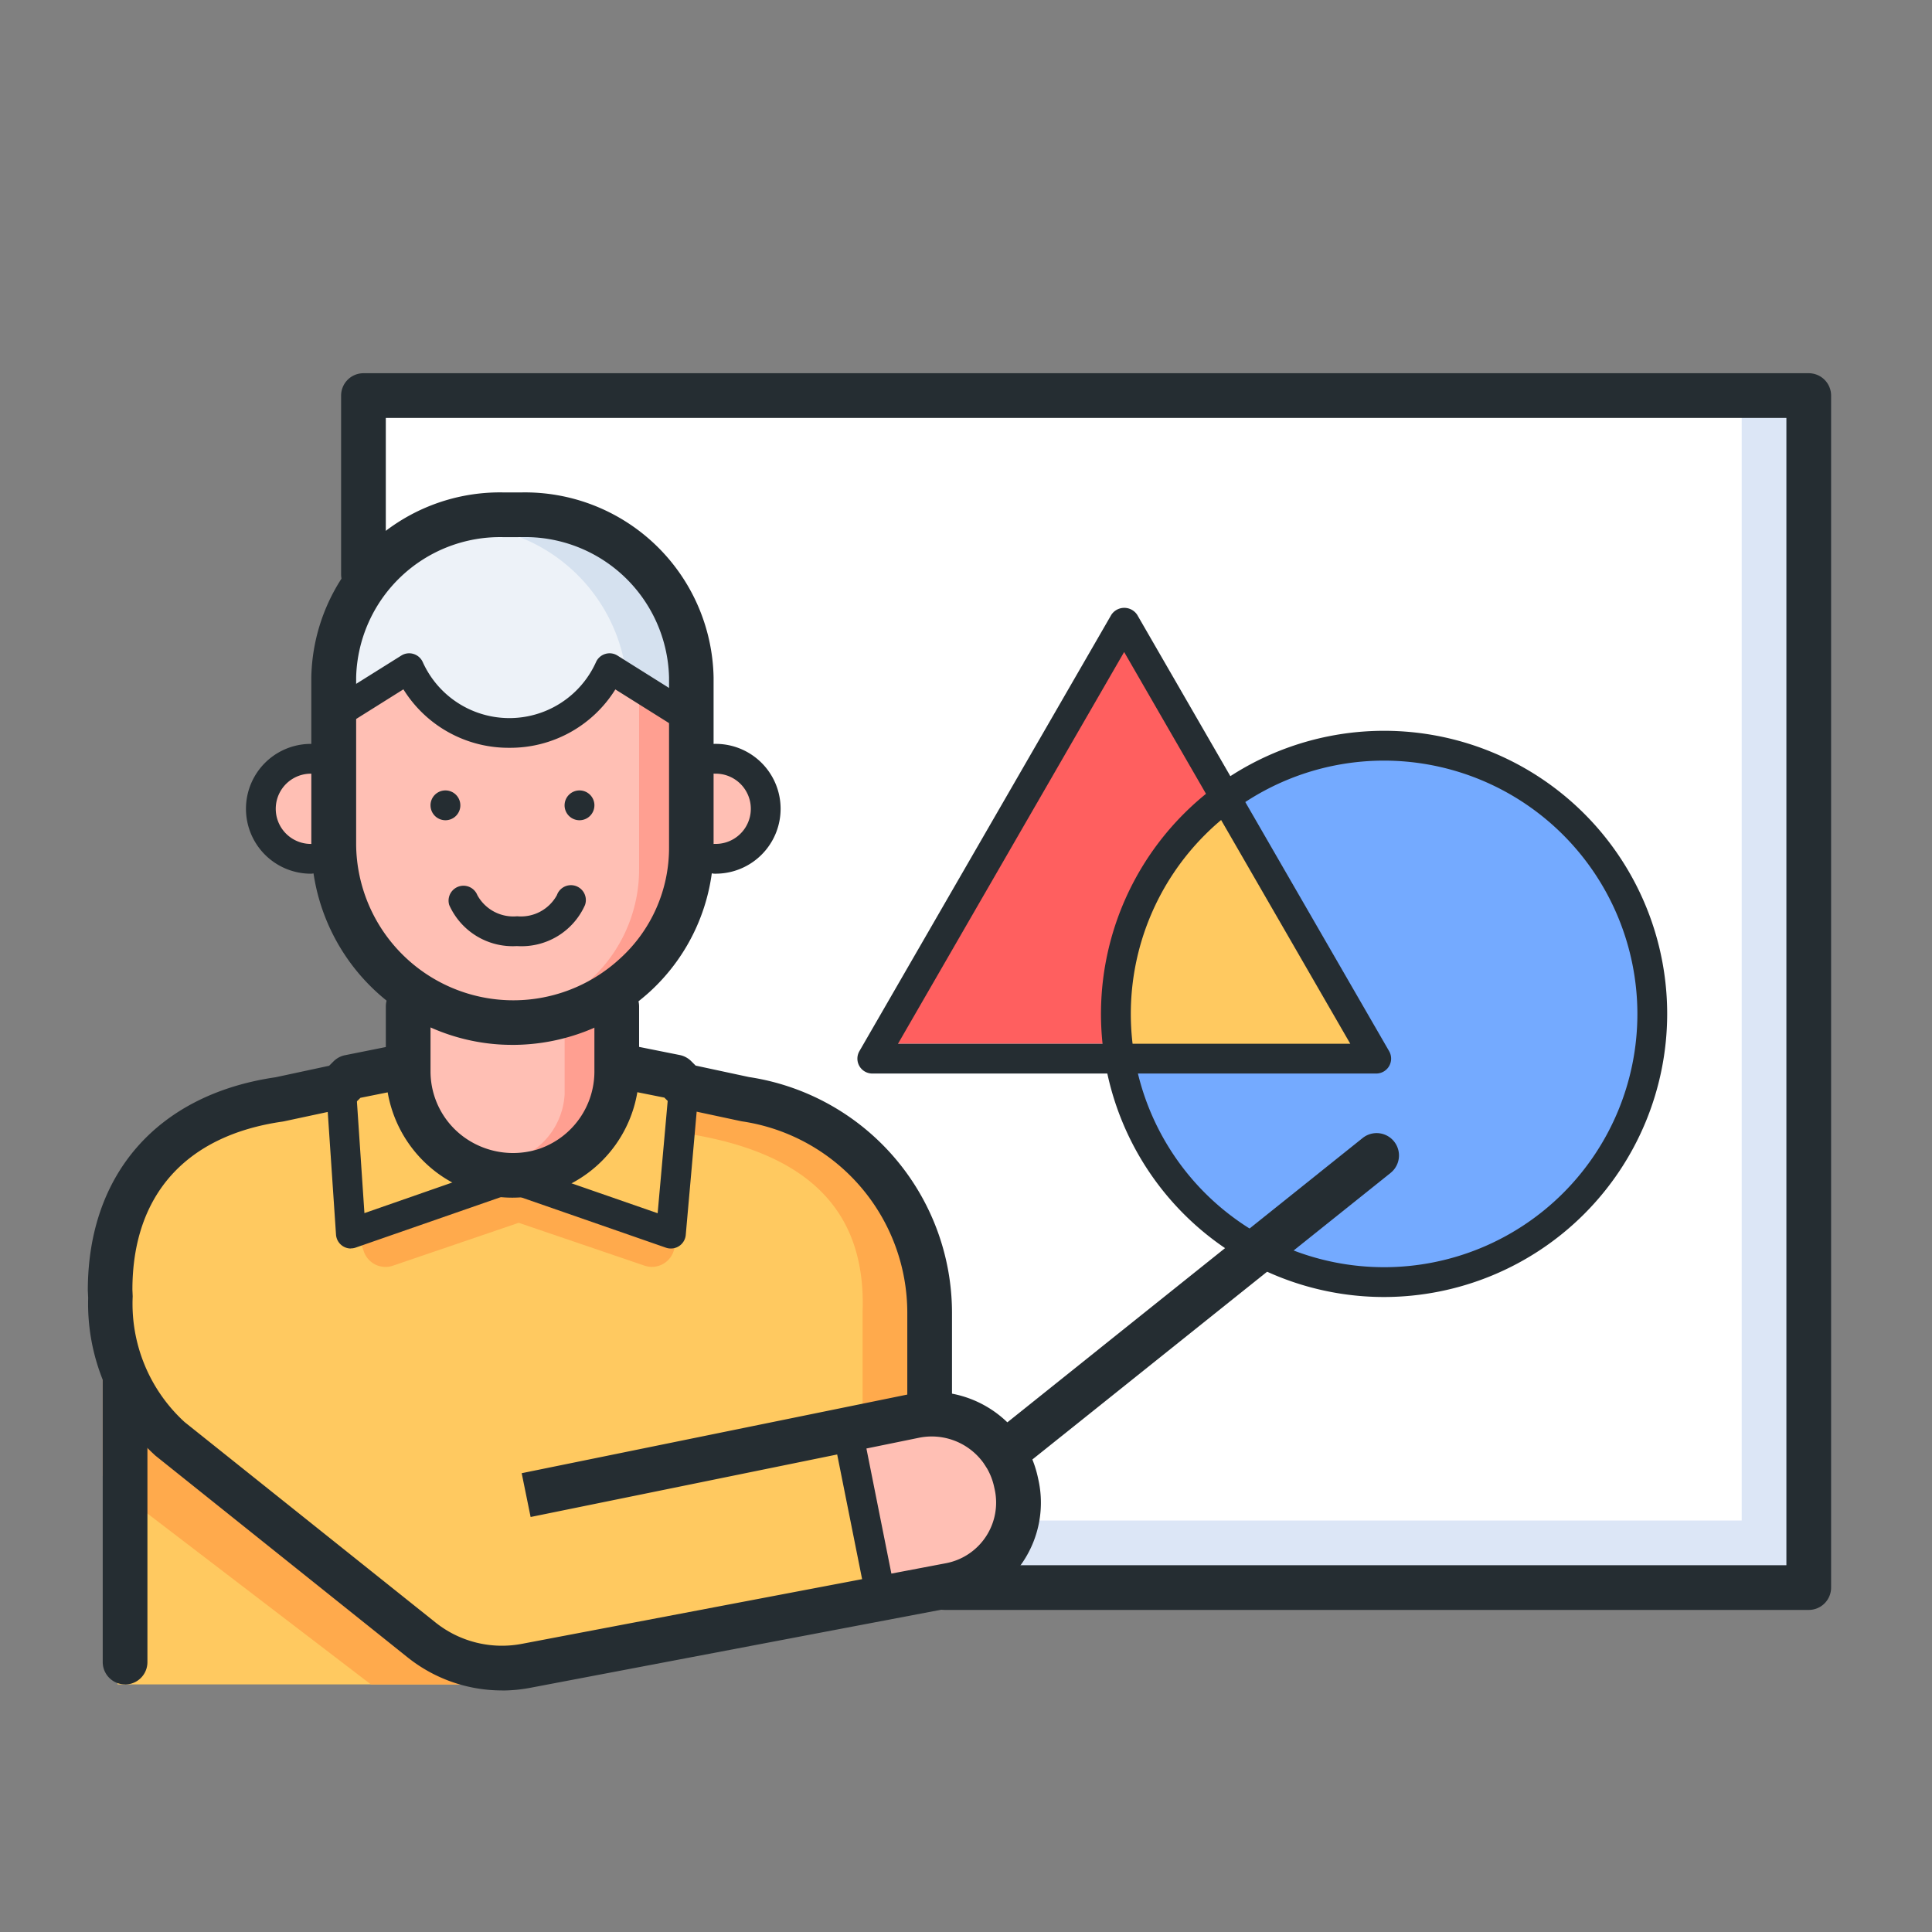
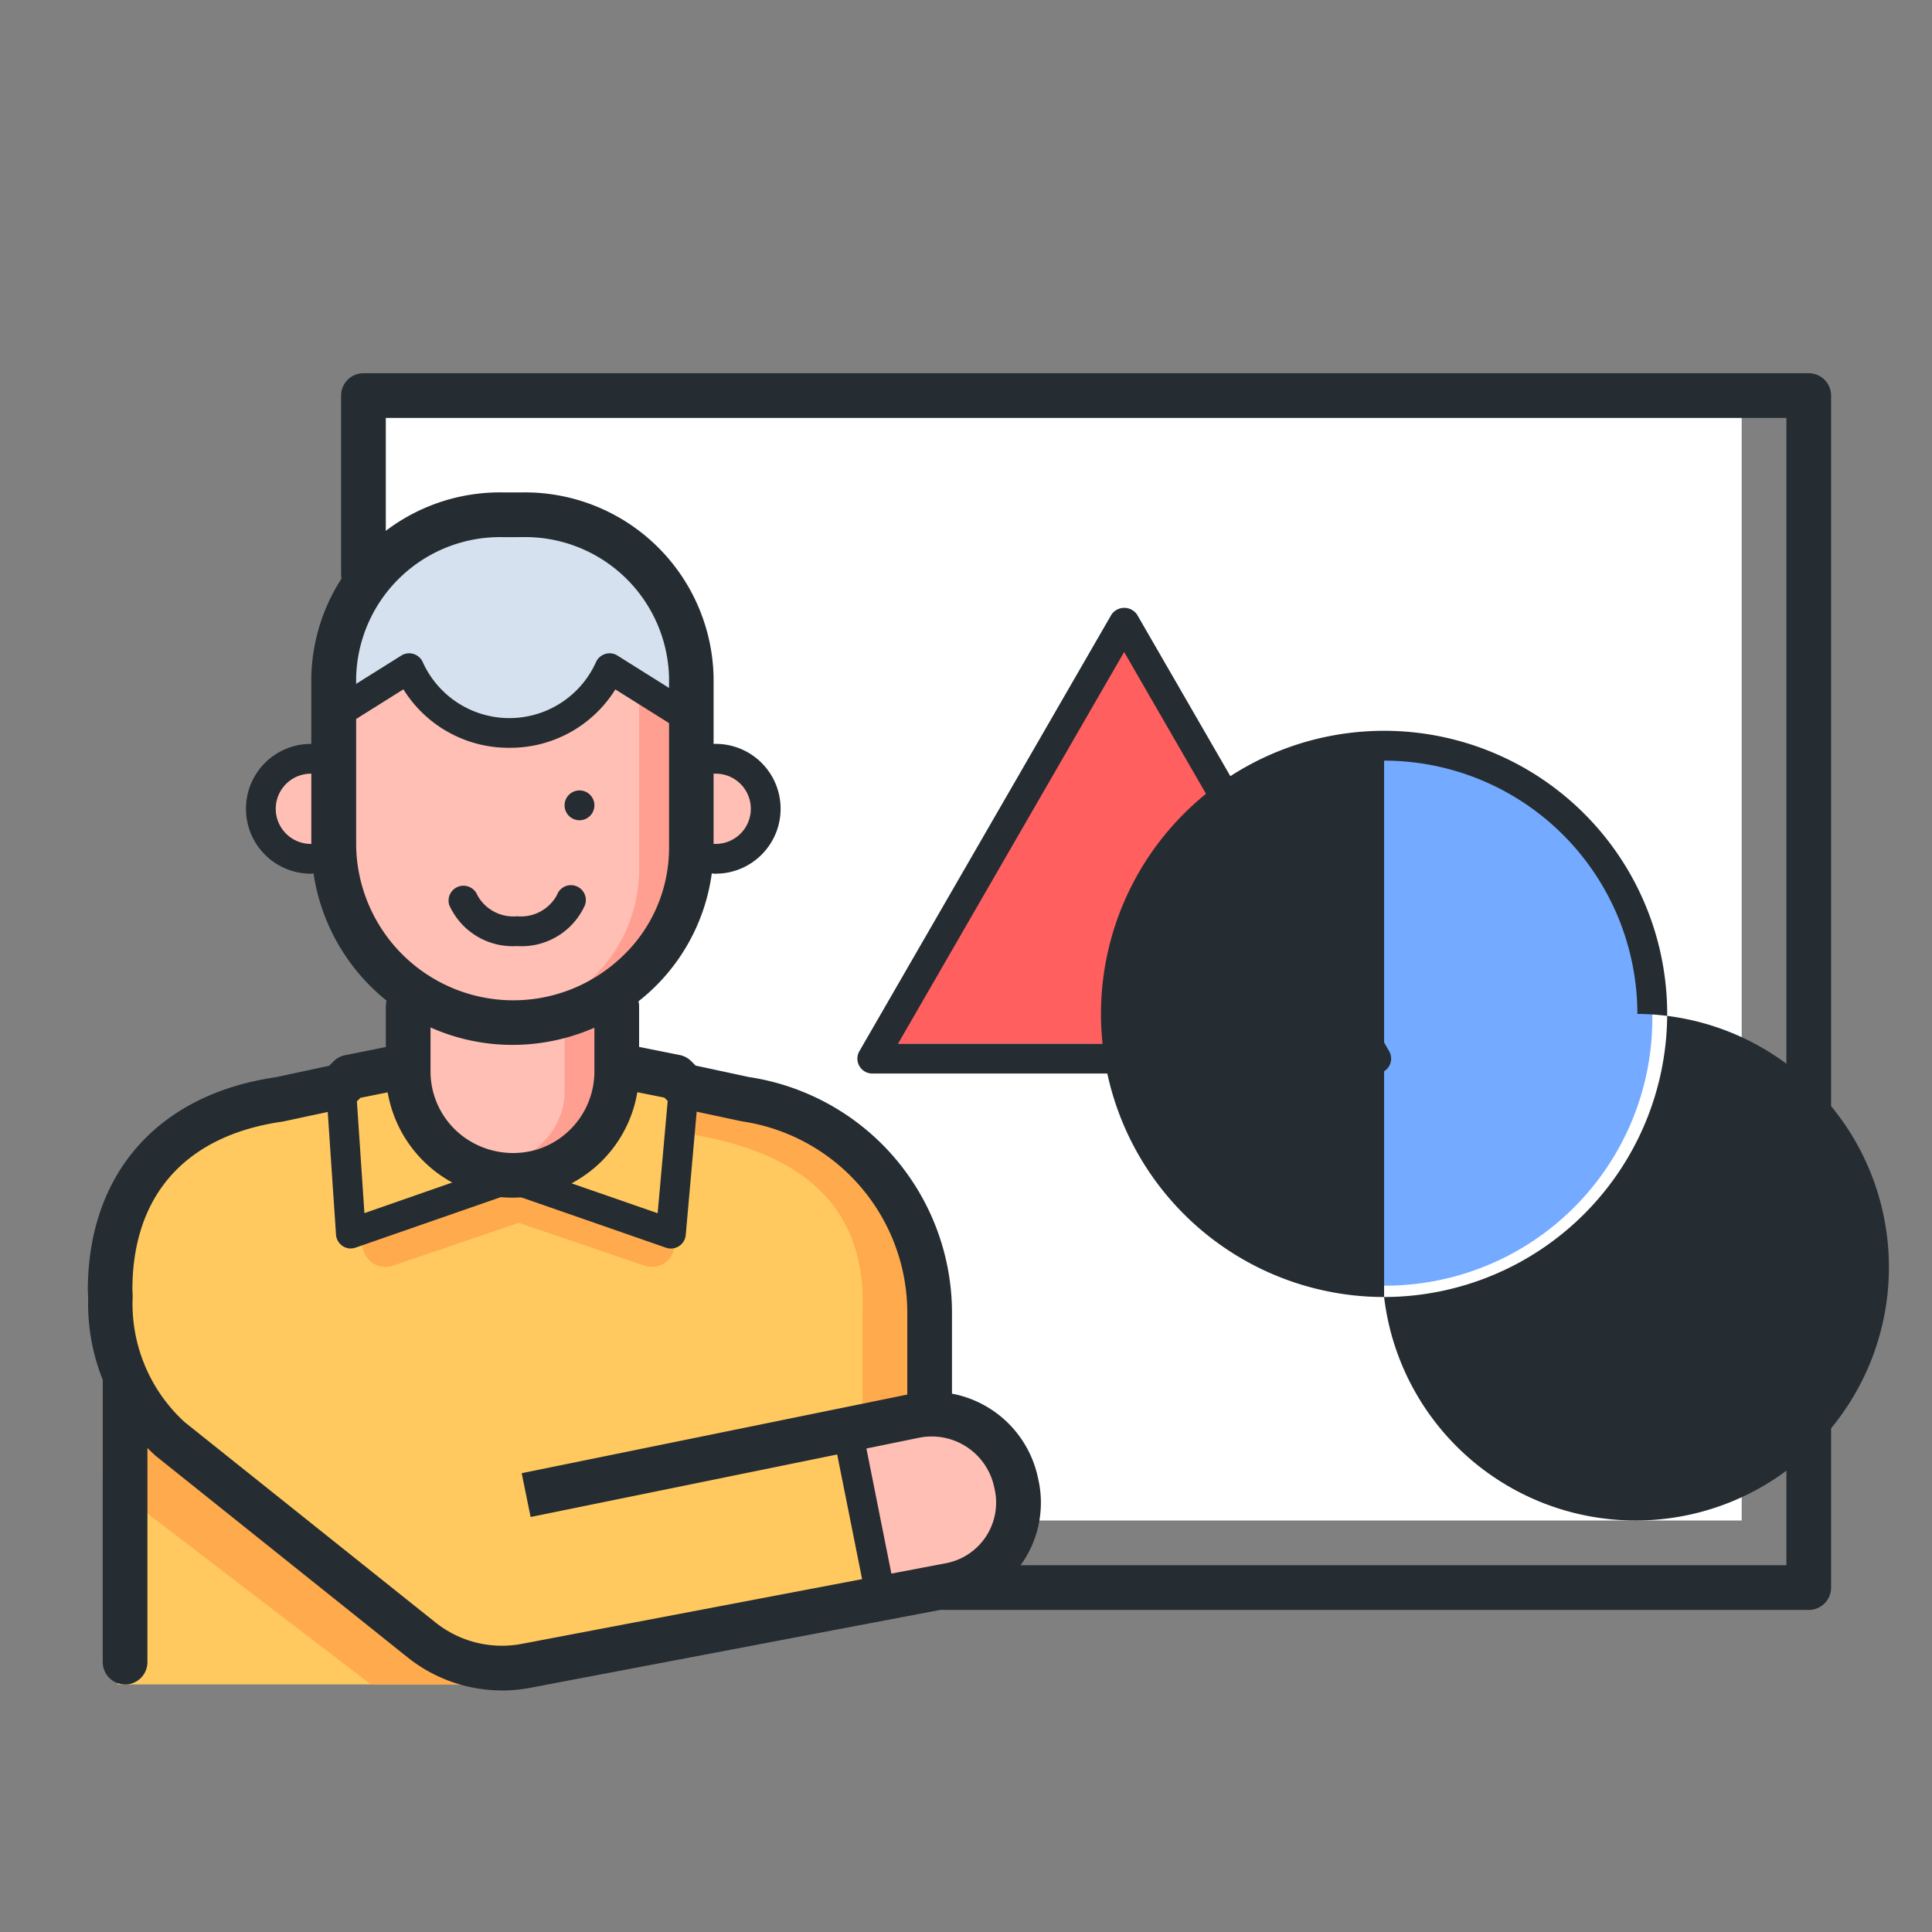
<svg xmlns="http://www.w3.org/2000/svg" width="88" height="88" viewBox="0 0 88 88">
  <rect x="0" y="0" width="88" height="88" fill="#808080" stroke="none" />
  <g id="main_exhibition_icon04" transform="translate(4 17)">
-     <path id="패스_234" data-name="패스 234" d="M19,1V11.18h10.18V55.294H84.151V1Z" transform="translate(-6.105 -0.321)" fill="#dce6f6" />
    <path id="패스_159" data-name="패스 159" d="M19,2v9.5h10.18V52.9H81.437V2Z" transform="translate(-6.105 -0.643)" fill="#fff" />
    <g id="그룹_37" data-name="그룹 37" transform="translate(0.678 6.879)">
      <path id="패스_160" data-name="패스 160" d="M28.747,48.146,26.449,47H12.31l-1.733,1.145A9.639,9.639,0,0,0,1,57.844v7.48H38.326v-7.48a9.639,9.639,0,0,0-9.579-9.7" transform="translate(-0.999 -21.982)" fill="#ffaa4c" />
      <path id="패스_161" data-name="패스 161" d="M24.141,47H12.773l-1.754,1.145C3.356,49.036,2,52.488,2,57.844V74.825H20.323l16.288-3.393L35.932,66V57.844c.161-4.563-2.436-7.264-8.144-8.129V48.357A16.9,16.9,0,0,0,24.141,47" transform="translate(-1.32 -21.982)" fill="#ffc960" />
      <path id="패스_162" data-name="패스 162" d="M22,46V43h8.823v3.125a4.363,4.363,0,0,1-5.453,4.054A4.288,4.288,0,0,1,22,46" transform="translate(-7.747 -20.696)" fill="#ff9f91" />
      <path id="패스_163" data-name="패스 163" d="M22,46.573V43h6.787v3.654a3.335,3.335,0,0,1-4.117,3.064A3.243,3.243,0,0,1,22,46.573" transform="translate(-7.747 -20.696)" fill="#ffbfb4" />
      <path id="패스_164" data-name="패스 164" d="M17,27.332V19H32.608v8.541a7.87,7.87,0,0,1-8.688,7.921A8.052,8.052,0,0,1,17,27.332" transform="translate(-6.14 -12.984)" fill="#ff9f91" />
      <path id="패스_165" data-name="패스 165" d="M14.313,30.751h.4V26h-.543A2.291,2.291,0,0,0,12,28.483a2.354,2.354,0,0,0,2.312,2.268" transform="translate(-4.534 -15.234)" fill="#ffbfb4" />
      <path id="패스_166" data-name="패스 166" d="M41.219,30.751H41V26h.271a2.4,2.4,0,0,1,2.322,3.137,2.455,2.455,0,0,1-2.372,1.614" transform="translate(-13.852 -15.234)" fill="#ffbfb4" />
      <path id="패스_167" data-name="패스 167" d="M17,28.51V19H30.572v9.679A6.809,6.809,0,0,1,22.1,35.306a6.912,6.912,0,0,1-5.1-6.8" transform="translate(-6.14 -12.984)" fill="#ffbfb4" />
      <path id="패스_168" data-name="패스 168" d="M32.666,18.762c0-5.543-3.348-8.626-7.709-8.626s-8.362,3.194-7.709,8.737l3.083-2.056a5.694,5.694,0,0,0,4.626,2.57,5.693,5.693,0,0,0,4.625-2.57Z" transform="translate(-6.198 -10.136)" fill="#d5e1ef" />
-       <path id="패스_169" data-name="패스 169" d="M23.6,10.391a8.357,8.357,0,0,0-6.875,8.453l3.712-1.708a4.789,4.789,0,0,0,4.373,2.333,4.174,4.174,0,0,0,4.11-2.333l1.03.474a7.747,7.747,0,0,0-6.35-7.218" transform="translate(-6.053 -10.218)" fill="#edf2f8" />
      <path id="패스_170" data-name="패스 170" d="M25.517,54.284l-7.327,2.5.225.658a1.044,1.044,0,0,0,1.325.652l5.73-1.954L31.2,58.091a1.043,1.043,0,0,0,1.325-.652l.225-.658Z" transform="translate(-6.523 -24.322)" fill="#ffaa4c" />
      <path id="패스_171" data-name="패스 171" d="M2,72.751l11.537,8.823h6.787C16.877,80.417,9.525,74.872,2,68Z" transform="translate(-1.32 -28.729)" fill="#ffaa4c" />
      <path id="패스_172" data-name="패스 172" d="M51,70.681l1.357,7.465,3.131-.626A3.793,3.793,0,1,0,54,70.081Z" transform="translate(-17.066 -29.374)" fill="#ffbfb4" />
      <path id="패스_173" data-name="패스 173" d="M64.227,16.364,75.492,35.8H52.963Z" transform="translate(-17.697 -12.137)" fill="#ff5f5f" />
      <path id="패스_174" data-name="패스 174" d="M82.256,25.4a12.106,12.106,0,0,0-8.2,2.419l6.7,11.553H69.336A12.172,12.172,0,1,0,82.256,25.4" transform="translate(-22.958 -15.03)" fill="#74aaff" />
      <path id="패스_175" data-name="패스 175" d="M73.984,28.977a12,12,0,0,0-4.721,11.554H80.681Z" transform="translate(-22.886 -16.19)" fill="#ffc960" />
    </g>
    <g id="그룹_39" data-name="그룹 39" transform="translate(0)">
      <path id="패스_176" data-name="패스 176" d="M33.356,28.679A.679.679,0,1,1,32.678,28a.679.679,0,0,1,.679.679" transform="translate(-10.282 -8.997)" fill="#252d32" />
-       <path id="패스_177" data-name="패스 177" d="M23,28.679A.679.679,0,1,0,23.678,28a.679.679,0,0,0-.679.679" transform="translate(-7.39 -8.997)" fill="#252d32" />
      <path id="패스_178" data-name="패스 178" d="M27.33,37.133a3.166,3.166,0,0,1-3.093-1.869.679.679,0,0,1,1.279-.453,1.869,1.869,0,0,0,1.814.965,1.867,1.867,0,0,0,1.812-.964.678.678,0,0,1,1.279.452,3.162,3.162,0,0,1-3.091,1.87" transform="translate(-7.775 -11.041)" fill="#252d32" />
      <path id="패스_179" data-name="패스 179" d="M17.123,54.971a.679.679,0,0,1-.677-.633L16,47.725a.679.679,0,0,1,1.355-.092l.385,5.726,6.314-2.2a.678.678,0,0,1,.445,1.281l-7.154,2.488a.662.662,0,0,1-.223.038" transform="translate(-5.141 -15.103)" fill="#252d32" />
      <path id="패스_180" data-name="패스 180" d="M2.017,80.915A1.018,1.018,0,0,1,1,79.9V66.97a1.018,1.018,0,1,1,2.036,0V79.9a1.018,1.018,0,0,1-1.018,1.018" transform="translate(-0.321 -21.192)" fill="#252d32" />
      <path id="패스_181" data-name="패스 181" d="M49.558,62.01a1.018,1.018,0,0,1-1.018-1.018V57.28a8.819,8.819,0,0,0-7.523-8.7l-.07-.013-2.764-.592a1.013,1.013,0,0,1-.508-.277l-.2-.2-1.764-.353a1.018,1.018,0,0,1,.4-2l2.067.414a1.021,1.021,0,0,1,.521.28l.2.2,2.436.523A10.867,10.867,0,0,1,50.576,57.28v3.712a1.018,1.018,0,0,1-1.018,1.018" transform="translate(-11.214 -14.503)" fill="#252d32" />
      <path id="패스_182" data-name="패스 182" d="M35.419,54.97a.662.662,0,0,1-.223-.038l-7.154-2.488a.678.678,0,0,1,.445-1.281l6.333,2.2.514-5.747a.679.679,0,1,1,1.352.121L36.1,54.352a.678.678,0,0,1-.676.618" transform="translate(-8.865 -15.102)" fill="#252d32" />
      <path id="패스_183" data-name="패스 183" d="M24.211,23.1a5.636,5.636,0,0,1-4.827-2.663l-2.756,1.729a.678.678,0,1,1-.721-1.149L19.286,18.9a.671.671,0,0,1,.563-.073.678.678,0,0,1,.421.381,4.327,4.327,0,0,0,7.881,0,.678.678,0,0,1,.421-.381.671.671,0,0,1,.563.073l3.379,2.121a.678.678,0,1,1-.721,1.149l-2.756-1.729A5.636,5.636,0,0,1,24.211,23.1" transform="translate(-5.009 -6.039)" fill="#252d32" />
      <path id="패스_184" data-name="패스 184" d="M41.818,30.79a.679.679,0,1,1,0-1.357,1.6,1.6,0,0,0,0-3.2.679.679,0,1,1,0-1.357,2.956,2.956,0,0,1,0,5.913" transform="translate(-13.219 -7.994)" fill="#252d32" />
      <path id="패스_185" data-name="패스 185" d="M13.571,30.79a2.956,2.956,0,0,1,0-5.913.679.679,0,0,1,0,1.357,1.6,1.6,0,0,0,0,3.2.679.679,0,0,1,0,1.357" transform="translate(-3.411 -7.994)" fill="#252d32" />
      <path id="패스_186" data-name="패스 186" d="M25.768,50.727a5.733,5.733,0,0,1-3.419-1.121A5.8,5.8,0,0,1,20,44.959V42.018a1.018,1.018,0,1,1,2.036,0v2.941a3.7,3.7,0,0,0,1.522,3.008,3.81,3.81,0,0,0,3.425.537A3.728,3.728,0,0,0,29.5,44.917v-2.9a1.018,1.018,0,1,1,2.036,0v2.9a5.779,5.779,0,0,1-3.951,5.531,6.146,6.146,0,0,1-1.817.279" transform="translate(-6.426 -13.175)" fill="#252d32" />
      <path id="패스_187" data-name="패스 187" d="M24.143,33.163c-.265,0-.53-.011-.8-.035A9.165,9.165,0,0,1,15,24.061V16.418A8.593,8.593,0,0,1,23.739,8h.844a8.593,8.593,0,0,1,8.74,8.418v7.762a8.941,8.941,0,0,1-2.9,6.558,9.294,9.294,0,0,1-6.281,2.426m-.4-23.127a6.557,6.557,0,0,0-6.7,6.382v7.643a7.16,7.16,0,0,0,12.011,5.177,6.805,6.805,0,0,0,2.241-5.058V16.418a6.556,6.556,0,0,0-6.7-6.382Z" transform="translate(-4.82 -2.571)" fill="#252d32" />
      <path id="패스_188" data-name="패스 188" d="M18.86,74.5a6.88,6.88,0,0,1-4.3-1.511L3.1,63.822a.992.992,0,0,1-.084-.075,9.345,9.345,0,0,1-3-7.127L0,56.286c0-5.324,3.2-8.937,8.556-9.716l2.436-.523.2-.2a1.02,1.02,0,0,1,.521-.28l2.067-.414a1.018,1.018,0,1,1,.4,2l-1.763.354-.2.2a1.013,1.013,0,0,1-.508.277l-2.765.592-.069.013c-4.413.63-6.844,3.35-6.844,7.66l.013.3a7.3,7.3,0,0,0,2.364,5.727L15.831,71.4a4.848,4.848,0,0,0,3.939.978l19.32-3.673A2.811,2.811,0,0,0,41.3,65.313l-.022-.1a2.908,2.908,0,0,0-3.429-2.22C31.7,64.251,20.169,66.6,20.169,66.6l-.407-1.995S31.3,62.255,37.444,61a4.936,4.936,0,0,1,5.822,3.761l.022.1a4.847,4.847,0,0,1-3.818,5.849L20.15,74.381a6.913,6.913,0,0,1-1.29.122" transform="translate(0 -14.503)" fill="#252d32" />
-       <path id="패스_189" data-name="패스 189" d="M61.018,66.609A1.018,1.018,0,0,1,60.38,64.8L77.347,51.223a1.018,1.018,0,1,1,1.273,1.589L61.653,66.386a1.012,1.012,0,0,1-.635.223" transform="translate(-19.28 -16.388)" fill="#252d32" />
      <path id="패스_190" data-name="패스 190" d="M52.034,78.144a.679.679,0,0,1-.665-.546l-1.357-6.787a.679.679,0,0,1,.533-.8.671.671,0,0,1,.8.532L52.7,77.332a.678.678,0,0,1-.532.8.647.647,0,0,1-.134.014" transform="translate(-16.066 -22.493)" fill="#252d32" />
      <path id="패스_191" data-name="패스 191" d="M83.848,56.33H44.485a1.018,1.018,0,0,1,0-2.036H82.83V2.036H19.035V9.162a1.018,1.018,0,1,1-2.036,0V1.018A1.018,1.018,0,0,1,18.017,0H83.848a1.018,1.018,0,0,1,1.018,1.018V55.312a1.018,1.018,0,0,1-1.018,1.018" transform="translate(-5.462)" fill="#252d32" />
-       <path id="패스_192" data-name="패스 192" d="M80.894,49.789A12.895,12.895,0,1,1,93.788,36.895,12.909,12.909,0,0,1,80.894,49.789m0-24.432A11.537,11.537,0,1,0,92.431,36.895,11.55,11.55,0,0,0,80.894,25.357" transform="translate(-21.85 -7.712)" fill="#252d32" />
+       <path id="패스_192" data-name="패스 192" d="M80.894,49.789A12.895,12.895,0,1,1,93.788,36.895,12.909,12.909,0,0,1,80.894,49.789A11.537,11.537,0,1,0,92.431,36.895,11.55,11.55,0,0,0,80.894,25.357" transform="translate(-21.85 -7.712)" fill="#252d32" />
      <path id="패스_193" data-name="패스 193" d="M75.282,36.957H52.329a.679.679,0,0,1-.588-1.018L63.218,16.06a.706.706,0,0,1,1.175,0L75.87,35.939a.679.679,0,0,1-.588,1.018M53.5,35.6h20.6l-10.3-17.843Z" transform="translate(-16.597 -5.059)" fill="#252d32" />
    </g>
-     <rect id="사각형_144" data-name="사각형 144" width="88" height="88" transform="translate(-4 -17)" fill="#fff" opacity="0" />
  </g>
</svg>